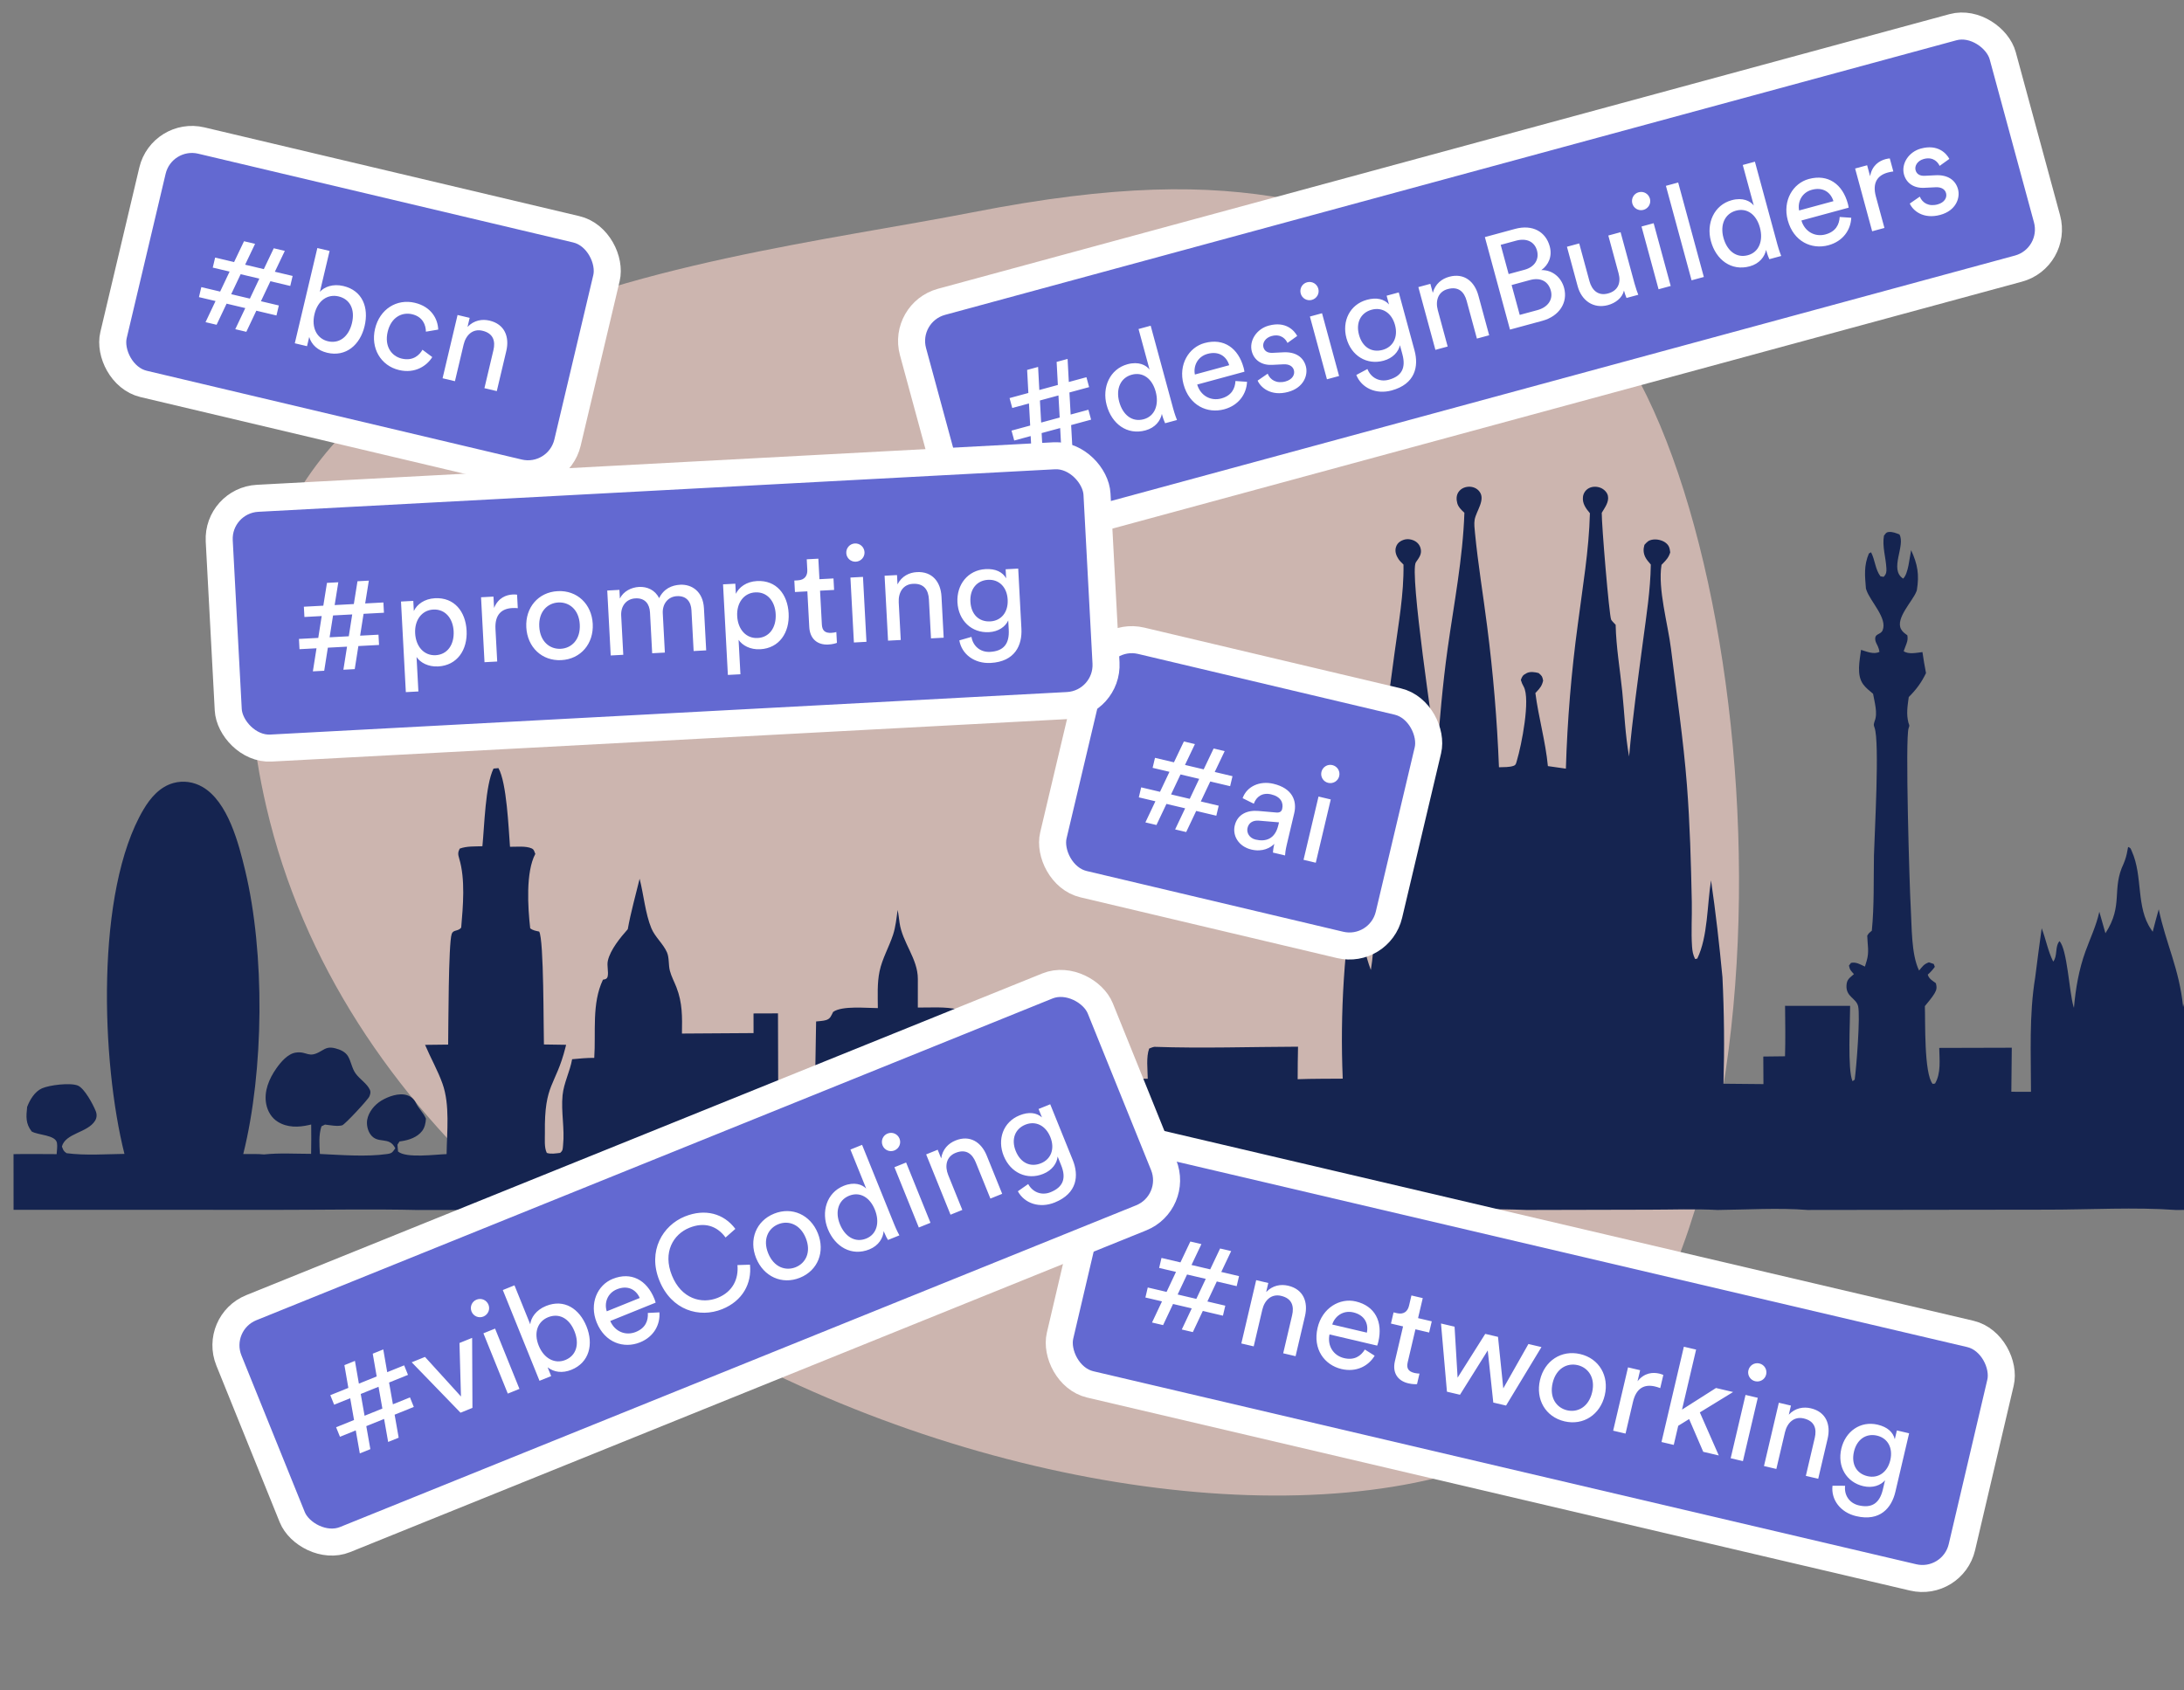
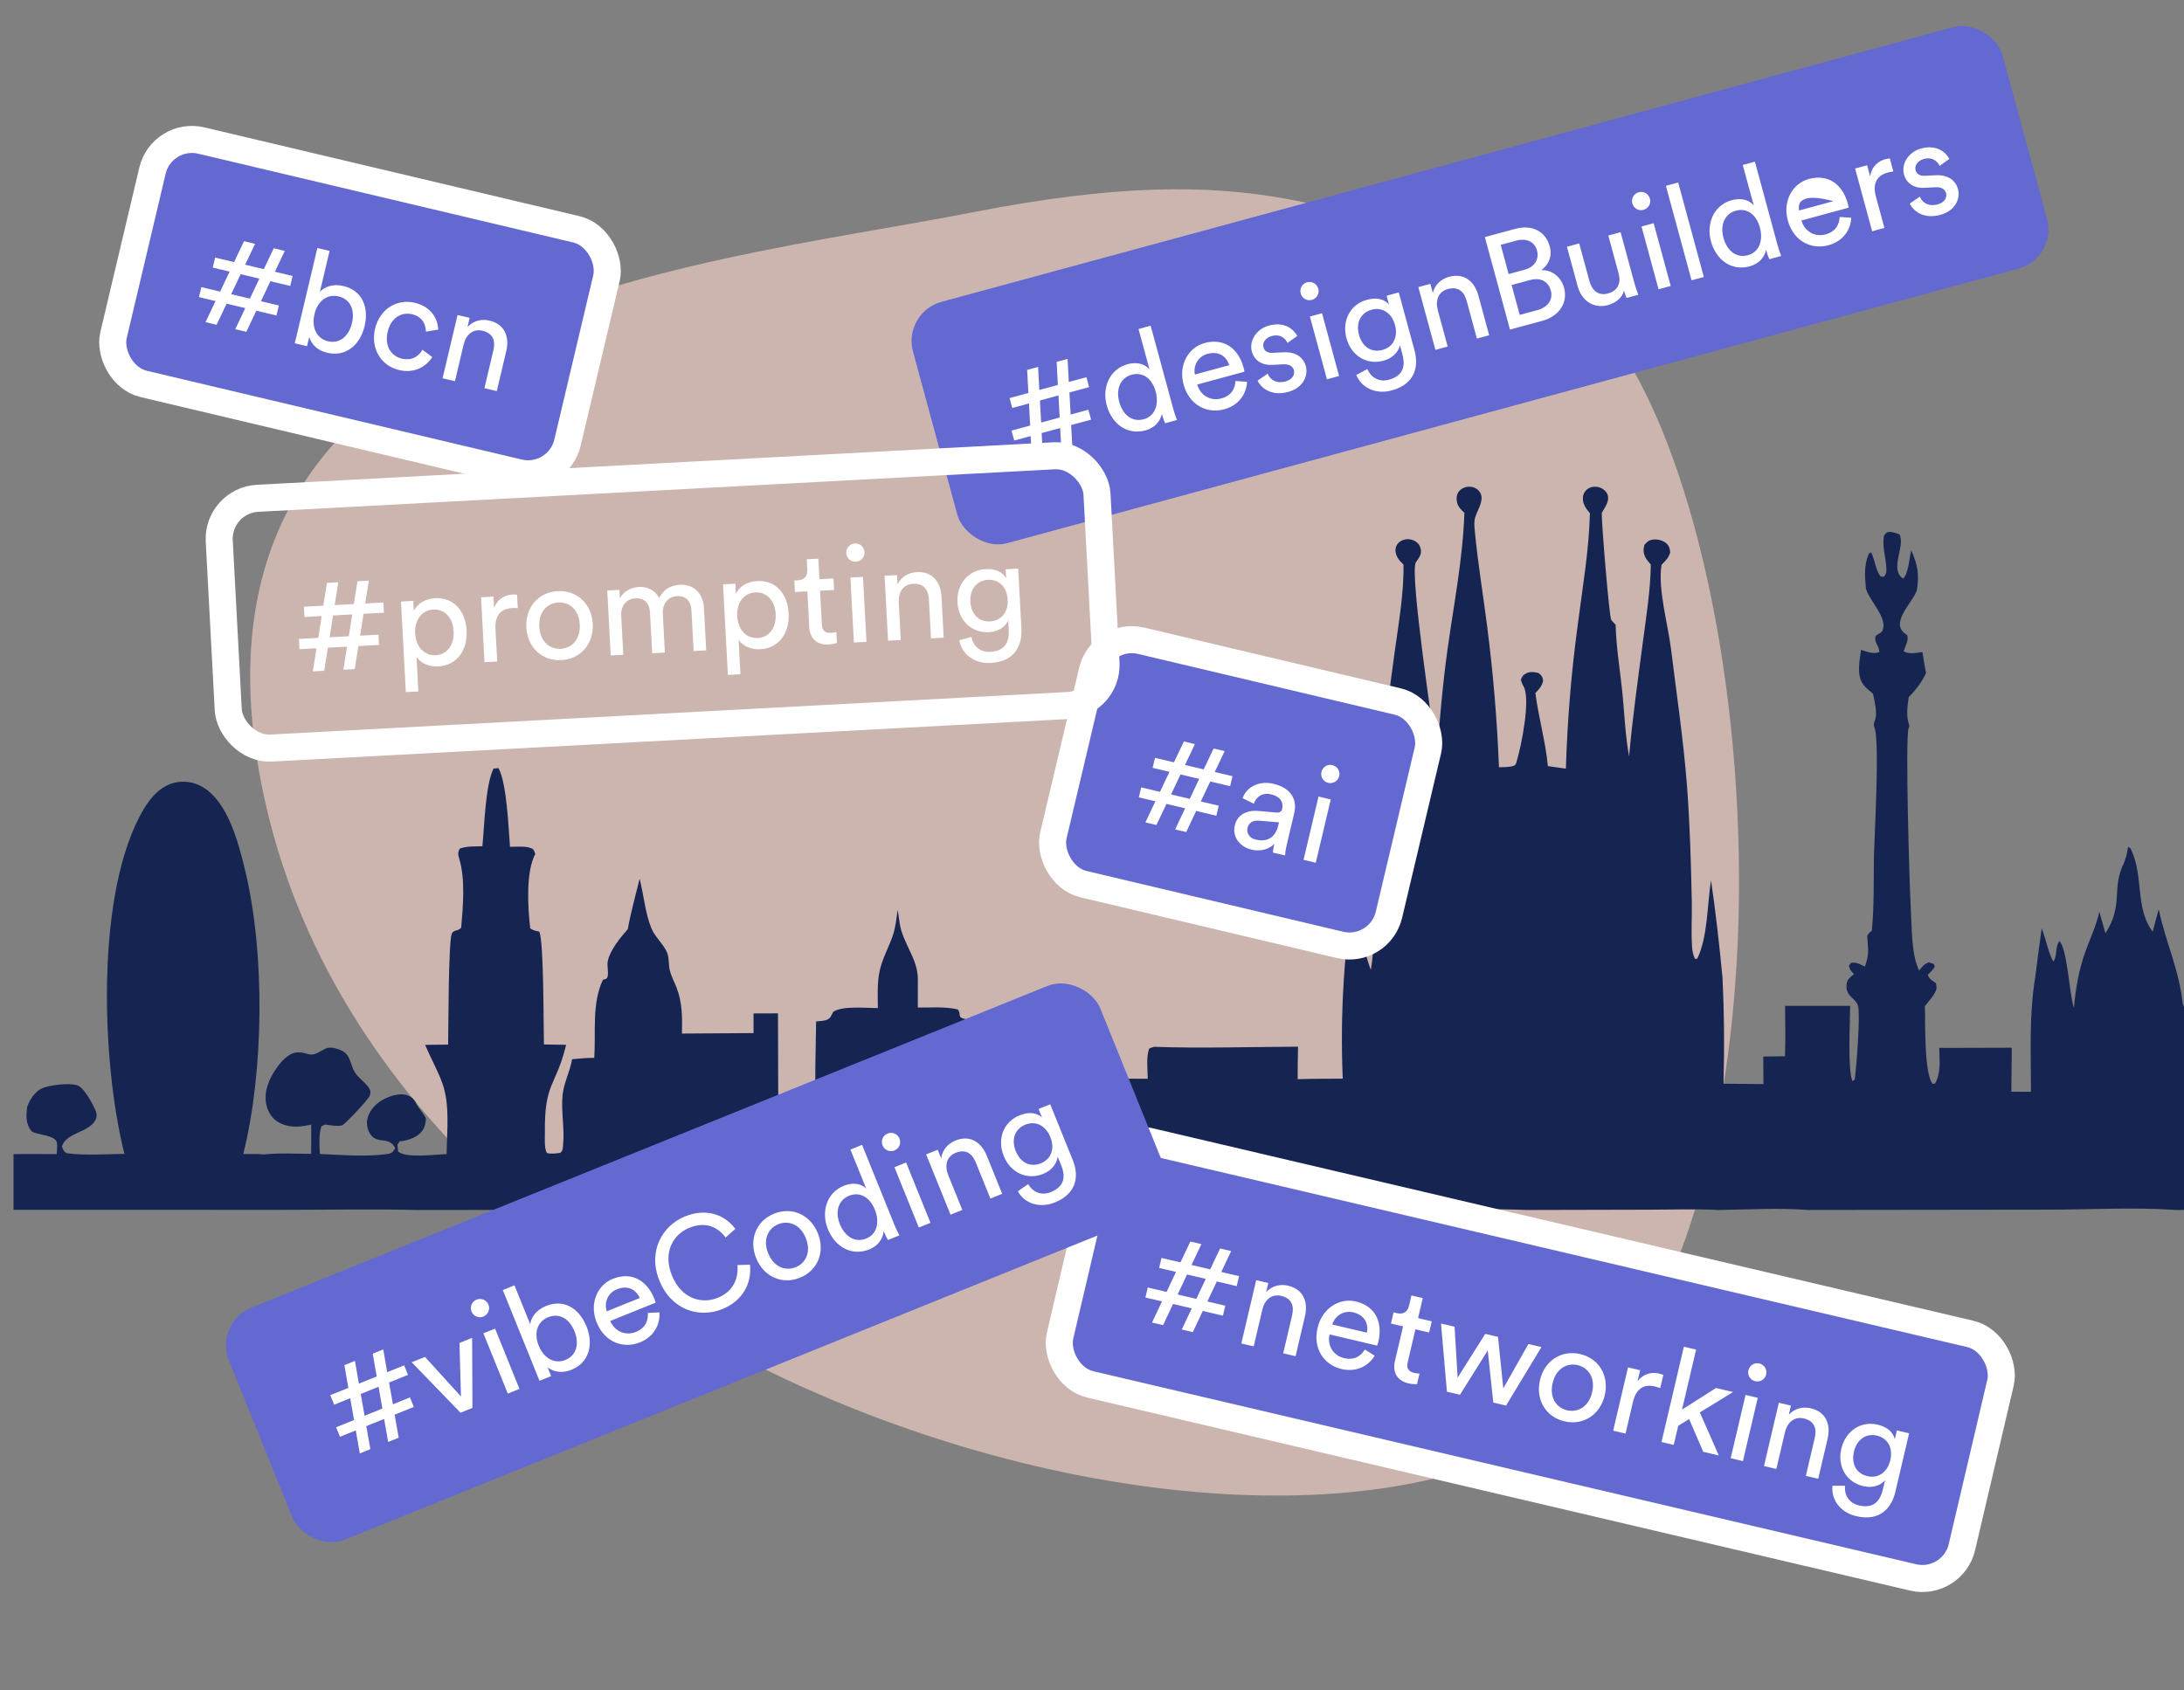
<svg xmlns="http://www.w3.org/2000/svg" width="323" height="250" viewBox="0 0 323 250" fill="none">
  <rect x="0" y="0" width="323" height="250" fill="#808080" stroke="none" />
  <g clip-path="url(#clip0_520_132)">
    <path d="M39.398 119.398C22.198 45.398 101.719 39.646 143.898 31.398C186.077 23.15 197.898 31.398 226.898 40.398C255.898 49.398 270.898 155.898 240.398 201.398C209.898 246.898 60.898 211.898 39.398 119.398Z" fill="#FFD9CE" fill-opacity="0.6" />
    <path d="M216.575 75.856C216.163 75.483 215.667 74.999 215.52 74.438C215.374 73.881 215.366 73.269 215.708 72.778C216.05 72.285 216.611 72.028 217.201 72.002C217.789 71.976 218.368 72.195 218.752 72.65C219.792 73.88 218.301 75.601 218.089 76.899C217.99 77.506 218.08 78.193 218.139 78.804C218.585 83.436 219.362 88.067 219.944 92.688C220.834 99.597 221.416 106.541 221.687 113.501C222.367 113.471 223.262 113.521 223.889 113.273C224.22 113.142 224.239 112.834 224.335 112.521C225.011 110.294 226.378 103.435 225.343 101.575C225.145 101.222 225.035 100.976 224.923 100.585C225.119 100.044 225.205 99.883 225.749 99.593C226.294 99.302 226.99 99.417 227.549 99.563C228.06 100.008 228.086 100.022 228.22 100.683C228.048 101.438 227.783 101.766 227.255 102.33C227.195 102.394 227.133 102.458 227.073 102.521C227.544 106.161 228.574 109.658 228.923 113.329L231.584 113.706C231.799 106.55 232.39 99.411 233.355 92.318C234.053 86.866 235.001 81.424 235.137 75.922C234.54 75.211 233.995 74.485 234.11 73.497C234.174 72.951 234.502 72.472 234.987 72.216C235.505 71.94 236.179 71.945 236.714 72.163C237.202 72.36 237.68 72.803 237.797 73.335C237.997 74.267 237.336 75.09 236.889 75.86C236.853 77.451 237.981 91.012 238.279 91.662C238.342 91.799 238.645 92.114 238.772 92.246C238.829 92.305 238.886 92.362 238.944 92.421C239.015 95.716 239.584 98.99 239.918 102.267C240.246 105.482 240.358 108.729 240.932 111.912C241.438 106.189 242.246 100.473 242.998 94.777C243.498 91.005 244.088 87.323 244.145 83.512C243.859 83.166 243.515 82.809 243.321 82.401C243.034 81.805 243.015 81.227 243.199 80.602C243.608 80.145 243.806 79.919 244.456 79.82C245.046 79.73 245.863 79.916 246.339 80.291C246.872 80.712 246.927 81.071 247.017 81.711C246.788 82.446 246.463 82.804 245.928 83.354L245.729 83.553C245.158 87.135 246.673 92.291 247.127 95.956C247.956 102.669 248.96 109.389 249.486 116.138C249.932 121.895 250.088 127.649 250.207 133.42C250.253 135.6 250.093 137.861 250.243 140.019C250.293 140.72 250.384 141.239 250.697 141.869L251.015 141.804C252.589 138.593 252.472 133.796 253.051 130.231C253.743 134.978 254.288 139.787 254.74 144.563C254.996 149.81 255.046 155.064 254.893 160.316L260.802 160.371L260.78 156.294L263.992 156.256C264.068 153.767 264.025 151.279 264.001 148.791L273.623 148.795C273.628 151.116 273.215 158.234 273.977 159.943L274.297 159.713C274.555 157.907 275.145 150.279 274.804 148.85C274.512 147.642 273 147.479 273.083 145.79C273.131 144.855 273.544 144.68 274.182 144.103C273.743 143.603 273.568 143.479 273.451 142.835L273.755 142.438C274.512 142.271 275.136 142.68 275.809 142.988C275.9 142.701 275.986 142.414 276.072 142.127C276.471 140.782 276.185 139.77 276.154 138.411C276.424 138.014 276.309 138.119 276.627 137.849C276.694 137.792 276.763 137.739 276.83 137.684C277.193 134.028 277.083 130.248 277.145 126.575C277.229 123.354 278.01 109.701 277.231 107.638C277.05 107.158 277.124 107.152 277.248 106.67C277.74 105.521 277.222 103.839 277.016 102.634C276.517 102.207 275.941 101.764 275.554 101.233C274.531 99.836 275.04 97.723 275.236 96.133C276.077 96.393 277.138 96.854 277.962 96.428C277.912 96.128 277.845 95.883 277.719 95.605C277.606 95.354 277.398 95.003 277.353 94.733C277.176 93.648 278.127 93.962 278.428 93.239C279.174 91.453 276.596 88.969 276.034 87.29C276.008 87.211 275.984 87.13 275.958 87.049C275.805 85.162 275.635 83.662 276.4 81.873L276.717 81.699C277.32 82.844 277.329 84.228 278.108 85.255L278.579 85.332C278.983 84.909 279.014 84.619 278.985 84.045C278.901 82.449 278.347 80.834 278.627 79.241C278.868 78.958 278.923 78.743 279.322 78.7C279.898 78.639 280.385 78.862 280.916 79.056C281.847 80.754 279.353 84.233 281.465 85.593C282.237 84.868 282.407 82.49 282.641 81.385C283.608 83.482 283.871 85.009 283.487 87.326C283.46 87.396 283.434 87.466 283.408 87.535C282.849 88.95 280.318 91.46 281.145 93.052C281.372 93.491 281.699 93.688 282.084 93.979C282.199 94.695 282.031 95.039 281.783 95.681L281.542 96.326C282.23 96.84 283.491 96.559 284.318 96.462C284.478 97.501 284.631 98.539 284.844 99.569C284.158 100.996 283.403 102.002 282.292 103.115C282.115 104.437 281.905 105.606 282.249 106.926C282.385 107.338 282.44 107.281 282.275 107.707C281.74 109.086 282.411 131.463 282.588 134.291C282.753 136.959 282.636 141.172 283.821 143.572C284.34 142.955 284.507 142.632 285.276 142.357L285.991 142.603L286.148 143.024C285.826 143.469 285.52 143.814 285.104 144.178C285.276 144.797 285.816 145.084 286.308 145.448C286.454 146.044 286.445 146.376 286.124 146.924C285.733 147.592 285.162 148.228 284.676 148.836C284.758 150.961 284.531 158.856 285.835 160.347L286.182 160.285C287.09 158.725 286.829 156.76 286.801 155.019L297.529 154.99L297.464 161.503L300.37 161.51C300.372 155.846 300.071 150.209 300.991 144.601C301.295 142.173 301.615 139.746 301.952 137.32C302.58 138.942 302.872 140.696 303.66 142.249C304.332 141.39 303.88 140.072 304.58 139.225C305.72 140.364 306.045 146.8 306.635 148.807C306.664 148.903 306.695 148.999 306.723 149.094C306.965 146.266 307.459 143.398 308.432 140.725C309.151 138.742 310.023 136.952 310.477 134.875L311.38 138.055C314.097 133.868 312.236 131.571 314.083 127.733L314.255 127.283C314.498 126.632 314.613 125.97 314.733 125.29C315.136 125.446 315.093 125.505 315.273 125.903C316.959 129.63 315.863 134.21 318.152 137.509L318.372 137.832C318.665 136.727 318.94 135.612 319.263 134.516C320.362 139.711 322.3 143.295 322.873 148.968C323.788 145.671 324.352 141.591 324.555 138.182C324.945 139.88 325.279 141.594 325.561 143.314C326.264 141.338 326.921 139.344 327.532 137.339C327.745 140.117 328.33 142.792 328.655 145.551C329.26 149.185 329.212 152.753 329.203 156.418C329.2 157.988 329.031 159.744 329.308 161.278C330.041 161.553 330.655 161.512 331.42 161.481L334.77 161.484C334.725 157.861 334.705 154.239 334.71 150.619L350.179 150.616L350.215 161.417L356.762 161.431L356.81 170.745L359.76 170.75C359.706 163.352 359.882 155.961 359.909 148.563C359.921 145.156 359.459 139.127 360.193 135.964C361.23 135.794 361.758 137.256 362.859 137.076C363.698 134.899 362.711 128.491 363.204 125.599C363.839 125.175 364.632 125.324 365.364 125.35C365.333 123.45 365.588 120.438 366.931 118.962C367.258 118.603 367.428 118.538 367.88 118.418C368.596 118.794 368.89 119.146 369.16 119.919C369.731 121.543 369.805 123.579 369.758 125.29L372.171 125.249C372.164 127.204 371.643 136.071 372.646 137.28C373.664 137.375 374.042 135.98 374.981 136.459C375.621 138.007 375.397 139.722 375.351 141.361L423.877 141.354C423.88 139.818 423.6 137.495 424.114 136.086L424.527 135.966C425.077 136.354 425.495 136.739 425.961 137.227C426.532 137.198 426.529 137.315 426.95 136.87C427.619 133.703 427.067 128.719 427.089 125.348C427.915 125.302 428.761 125.292 429.581 125.199C429.394 123.029 429.925 121.168 430.644 119.134C431.27 118.761 432.345 118.921 433.074 118.938C433.012 120.555 433.712 121.498 433.956 122.976C434.082 123.749 434.008 124.62 433.987 125.405C434.794 125.352 435.59 125.245 436.383 125.446C436.369 127.57 435.858 135.708 436.672 137.275C437.719 137.311 438.55 135.87 439.432 136.272C440.027 140.112 439.669 144.429 439.697 148.336C439.752 155.799 439.9 163.273 439.769 170.736L447.523 170.767L447.549 166.666C446.457 166.769 445.351 166.92 444.254 166.965C442.756 166.223 441.626 165.714 441.035 164.017C440.486 162.431 440.823 160.739 441.604 159.292C442.23 158.136 443.752 156.086 445.191 155.911C446.849 155.71 447.08 156.823 448.751 155.698C449.453 155.224 450.146 154.952 451.011 155.057C451.809 155.155 452.378 155.684 452.796 156.33C453.489 157.409 453.699 158.567 454.782 159.347C455.369 159.77 455.694 160.093 455.845 160.833C456.069 161.929 455.673 163.067 454.999 163.926C454.237 164.903 452.375 166.501 451.099 166.623C450.636 166.668 450.129 166.599 449.663 166.568L449.188 166.537L448.894 166.515C448.863 167.927 448.803 169.346 448.849 170.757L457.986 170.767C457.983 173.509 457.945 176.256 458 178.995L371.674 178.964C355.082 178.964 338.464 178.758 321.872 178.998C315.741 178.548 309.086 178.945 302.903 178.945L267.33 178.99C262.993 178.653 258.388 178.947 254.028 178.993C250.702 178.811 247.299 178.95 243.966 178.95L225.752 178.993C221.1 178.801 216.357 178.885 211.702 178.99C202.349 178.636 192.824 178.895 183.459 178.998C176.945 178.536 169.754 178.967 163.173 178.978C152.355 179 141.521 178.809 130.706 179C122.213 178.696 113.586 178.945 105.085 179C99.382 178.868 93.661 178.959 87.956 178.967L61.839 178.998C55.057 178.837 48.253 178.976 41.468 178.974L2.006 178.967L2 170.733C4.124 170.69 6.254 170.729 8.378 170.731C8.406 170.226 8.509 169.571 8.425 169.08C8.217 167.865 5.635 167.944 4.687 167.379C3.774 166.202 3.864 165.185 4.012 163.749C4.42 162.682 5.13 161.484 6.201 161.003C7.291 160.512 10.407 160.125 11.518 160.591C12.49 160.998 13.746 163.34 14.156 164.359C14.35 164.84 14.336 165.345 14.058 165.793C12.947 167.585 9.69 167.611 9.156 169.604C9.371 170.142 9.376 170.274 9.849 170.592C12.636 170.958 15.594 170.731 18.404 170.695C14.974 157.069 14.083 131.844 21.213 119.766C22.239 118.026 23.645 116.378 25.664 115.828C27.121 115.432 28.646 115.659 29.95 116.413C33.722 118.598 35.306 124.809 36.25 128.735C39.206 141.029 39.05 158.371 35.975 170.717C36.981 170.731 38.042 170.674 39.041 170.777C41.316 170.532 43.719 170.686 46.011 170.688C46.039 169.24 46.043 167.793 46.023 166.348L45.693 166.424C44.136 166.778 42.496 166.826 41.079 165.943C40.159 165.372 39.586 164.398 39.376 163.35C38.995 161.455 39.804 159.557 40.877 158.036C41.522 157.119 42.559 155.882 43.74 155.71C45.468 155.459 45.57 156.643 47.495 155.471C48.276 154.997 48.677 154.856 49.58 155.076C50.295 155.253 51.085 155.593 51.472 156.258C51.95 157.083 52.038 158.048 52.618 158.835C53.217 159.648 54.307 160.318 54.707 161.225C54.861 161.572 54.762 161.857 54.627 162.199C54.454 162.639 51.005 166.362 50.599 166.47C49.856 166.664 48.831 166.446 48.063 166.36L47.541 166.621C47.112 167.944 47.24 169.334 47.31 170.705C50.426 170.851 54.19 171.155 57.269 170.712C58.013 170.604 58.023 170.451 58.462 169.872C57.557 168.001 55.872 169.339 54.78 167.8C54.367 167.219 54.181 166.341 54.307 165.644C54.518 164.477 55.389 163.436 56.378 162.828C57.395 162.206 59.001 161.622 60.195 162.012C60.836 162.223 61.221 162.575 61.518 163.173C61.938 164.02 62.617 164.606 62.996 165.479C62.956 166.108 62.828 166.786 62.432 167.302C61.705 168.25 60.463 168.661 59.326 168.822C59.246 168.834 59.166 168.843 59.086 168.853L58.777 169.339L58.869 170.341C60.044 171.372 64.39 170.779 66.049 170.726C66.094 167.424 66.562 163.453 65.444 160.311C64.749 158.359 63.678 156.485 62.866 154.566L66.279 154.526C66.321 152.052 66.31 139.612 66.803 138.158C67.027 137.497 67.739 137.811 68.208 137.227C68.479 134.035 68.839 130.078 67.919 127.025C67.732 126.403 67.693 126.116 67.983 125.539C69.024 125.149 70.24 125.226 71.343 125.185C71.646 122.211 71.767 116.191 72.988 113.695L73.719 113.63C74.942 115.79 75.214 122.529 75.425 125.266C76.362 125.276 77.777 125.115 78.639 125.508C78.995 125.671 79.022 125.984 79.17 126.319C77.732 128.992 78.066 134.291 78.413 137.323C78.834 137.648 79.228 137.696 79.736 137.806C80.453 138.899 80.371 152.468 80.443 154.507L83.724 154.557L83.636 154.916C82.162 160.759 80.484 160.196 80.586 167.578C80.598 168.475 80.461 169.75 80.871 170.552C81.515 170.757 82.178 170.619 82.838 170.549C83.281 170.183 83.214 169.953 83.275 169.391C83.534 166.982 82.959 164.462 83.199 162.027C83.378 160.208 84.299 158.497 84.613 156.691C85.706 156.593 86.788 156.478 87.886 156.492C88.145 152.667 87.489 148.468 89.176 144.922C89.485 144.886 89.779 144.824 89.866 144.45C90.027 143.756 89.729 142.859 89.898 142.115C90.267 140.493 91.757 138.675 92.843 137.457C93.29 134.942 93.998 132.473 94.596 129.994C95.195 132.315 95.431 135.138 96.336 137.323C96.869 138.608 98.075 139.603 98.636 140.869C98.993 141.675 98.844 142.737 99.07 143.603C99.288 144.438 99.724 145.238 100.037 146.041C100.942 148.365 100.898 150.439 100.855 152.894L111.445 152.825L111.441 149.92L115.059 149.908L115.099 163.981L120.554 163.946C120.554 159.665 120.602 155.385 120.697 151.107C121.16 151.054 121.71 151.037 122.154 150.906C122.828 150.705 122.913 150.262 123.216 149.693C124.547 148.738 128.178 149.133 129.829 149.128C129.818 147.333 129.711 145.441 130.083 143.675C130.474 141.818 131.479 140.093 132.073 138.294C132.458 137.126 132.584 135.827 132.753 134.612C132.886 135.224 132.949 135.87 133.038 136.492C133.46 139.466 135.748 141.799 135.744 144.824L135.741 149.049C137.667 149.059 139.794 148.889 141.67 149.329C142.229 150.135 141.491 150.499 142.756 150.743C144.374 151.056 146.239 151.561 147.85 151.683C152.516 152.037 157.119 151.478 161.827 152.066L161.853 159.55L169.745 159.581C169.733 158.222 169.487 156.373 169.957 155.112C170.214 155.014 170.456 154.901 170.728 154.858C177.776 155.102 184.914 154.861 191.971 154.837C191.92 156.437 191.931 158.045 191.917 159.648C194.135 159.567 196.363 159.586 198.582 159.565C198.168 149.769 198.8 139.957 200.467 130.296C201.093 134.712 201.151 139.28 202.739 143.491C203.338 139.912 203.225 136.205 203.301 132.588C203.418 127.008 203.524 121.452 203.973 115.888C204.495 109.407 205.382 103.001 206.249 96.561C206.829 92.248 207.638 87.877 207.567 83.516C207.318 83.267 207.024 82.999 206.829 82.706C206.496 82.206 206.268 81.588 206.439 80.981C206.549 80.592 206.769 80.287 207.108 80.082C207.693 79.728 208.3 79.663 208.949 79.899C209.502 80.1 209.915 80.495 210.084 81.066C210.342 81.943 209.873 82.496 209.402 83.177C208.409 84.612 212.057 108.522 212.482 111.994C212.914 106.65 213.342 101.328 214.087 96.015C215.02 89.358 216.351 82.57 216.575 75.856Z" fill="#152450" />
    <rect x="23.932" y="19.407" width="69" height="37" rx="6" transform="rotate(13.321 23.932 19.407)" fill="#6369D1" />
    <rect x="23.932" y="19.407" width="69" height="37" rx="6" transform="rotate(13.321 23.932 19.407)" stroke="white" stroke-width="4" />
    <path d="M31.465 39.586L31.816 38.106L34.618 38.77L36.088 35.686L37.723 36.073L36.253 39.157L39.017 39.812L40.487 36.727L42.122 37.114L40.651 40.199L43.279 40.821L42.928 42.3L39.99 41.604L38.591 44.561L41.238 45.188L40.887 46.667L37.91 45.962L36.43 49.085L34.795 48.698L36.275 45.575L33.511 44.92L32.032 48.044L30.397 47.657L31.877 44.533L29.424 43.953L29.774 42.474L32.558 43.133L33.957 40.175L31.465 39.586ZM35.591 40.562L34.192 43.52L36.956 44.174L38.355 41.217L35.591 40.562ZM45.408 51.211L43.598 50.782L46.934 36.692L48.744 37.12L47.311 43.173C47.957 42.442 49.226 41.941 50.783 42.31C53.625 42.983 54.568 45.508 53.923 48.233C53.264 51.016 51.167 52.842 48.384 52.183C47.002 51.855 46.075 50.999 45.73 49.849L45.408 51.211ZM52.055 47.79C52.534 45.766 51.763 44.248 50.07 43.847C48.455 43.464 46.987 44.453 46.508 46.477C46.029 48.501 46.883 50.101 48.498 50.483C50.172 50.88 51.575 49.814 52.055 47.79ZM60.95 46.485C59.471 46.135 57.851 46.902 57.335 49.082C56.828 51.222 57.899 52.689 59.417 53.048C61.168 53.463 62.092 52.428 62.481 51.739L63.93 52.822C63.165 54.059 61.449 55.317 59.016 54.741C56.291 54.096 54.794 51.481 55.466 48.639C56.157 45.72 58.685 44.16 61.351 44.792C63.842 45.382 64.758 47.243 64.811 48.755L62.991 49.064C62.974 48.094 62.546 46.863 60.95 46.485ZM68.565 50.98L67.284 56.391L65.454 55.958L67.671 46.596L69.461 47.02L69.143 48.363C70.101 47.357 71.316 47.172 72.406 47.43C74.644 47.96 75.371 49.838 74.878 51.92L73.473 57.856L71.643 57.423L72.975 51.798C73.284 50.494 72.988 49.315 71.353 48.927C69.913 48.586 68.901 49.559 68.565 50.98Z" fill="white" />
    <rect x="162.932" y="93.407" width="51" height="37" rx="6" transform="rotate(13.321 162.932 93.407)" fill="#6369D1" />
    <rect x="162.932" y="93.407" width="51" height="37" rx="6" transform="rotate(13.321 162.932 93.407)" stroke="white" stroke-width="4" />
    <path d="M170.465 113.586L170.816 112.106L173.618 112.77L175.088 109.686L176.723 110.073L175.253 113.157L178.017 113.812L179.487 110.727L181.122 111.114L179.651 114.199L182.279 114.821L181.929 116.3L178.99 115.604L177.591 118.561L180.238 119.188L179.887 120.667L176.91 119.962L175.43 123.085L173.795 122.698L175.275 119.575L172.511 118.921L171.032 122.044L169.397 121.657L170.877 118.533L168.424 117.953L168.775 116.474L171.558 117.133L172.957 114.175L170.465 113.586ZM174.591 114.563L173.192 117.52L175.956 118.174L177.355 115.217L174.591 114.563ZM182.608 122.133C183.005 120.46 184.452 119.816 186.123 119.965L188.74 120.194C189.323 120.25 189.548 119.995 189.626 119.664C189.843 118.749 189.419 117.847 187.998 117.511C186.714 117.207 185.805 117.834 185.43 118.896L183.775 118.073C184.394 116.329 186.304 115.466 188.328 115.945C191.131 116.608 191.843 118.462 191.409 120.292L190.299 124.982C190.105 125.799 190.068 126.304 190.052 126.547L188.261 126.123C188.278 125.88 188.302 125.516 188.463 124.835C187.898 125.4 186.752 126.074 185.078 125.678C183.171 125.226 182.258 123.613 182.608 122.133ZM185.695 124.2C187.194 124.555 188.571 124.121 189.055 122.077L189.156 121.649L186.194 121.4C185.388 121.332 184.698 121.642 184.5 122.478C184.334 123.179 184.761 123.979 185.695 124.2ZM194.595 127.623L192.785 127.194L195.001 117.833L196.811 118.262L194.595 127.623ZM195.431 114.194C195.606 113.455 196.329 113.009 197.049 113.18C197.788 113.355 198.234 114.077 198.059 114.816C197.888 115.537 197.166 115.982 196.427 115.807C195.706 115.637 195.261 114.914 195.431 114.194Z" fill="white" />
    <rect x="133.454" y="46.22" width="167" height="37" rx="6" transform="rotate(-15.193 133.454 46.22)" fill="#6369D1" />
-     <rect x="133.454" y="46.22" width="167" height="37" rx="6" transform="rotate(-15.193 133.454 46.22)" stroke="white" stroke-width="4" />
-     <path d="M149.707 60.355L149.308 58.888L152.088 58.133L151.907 54.721L153.528 54.281L153.709 57.693L156.45 56.948L156.269 53.536L157.89 53.096L158.071 56.508L160.676 55.801L161.075 57.267L158.16 58.059L158.343 61.325L160.968 60.612L161.366 62.079L158.413 62.881L158.604 66.332L156.983 66.772L156.792 63.322L154.051 64.066L154.242 67.516L152.621 67.957L152.43 64.506L149.998 65.166L149.599 63.7L152.359 62.95L152.177 59.684L149.707 60.355ZM153.798 59.243L153.981 62.51L156.721 61.766L156.539 58.499L153.798 59.243ZM165.525 59.437C166.043 61.348 167.41 62.49 169.148 62.018C170.807 61.567 171.437 59.842 170.918 57.931C170.399 56.02 169.039 54.98 167.38 55.431C165.72 55.882 165.006 57.526 165.525 59.437ZM171.876 61.381L171.834 61.226C171.631 62.235 170.856 63.274 169.409 63.667C166.687 64.406 164.421 62.7 163.672 59.94C162.959 57.315 164.127 54.594 166.751 53.881C168.392 53.436 169.5 54.005 170.013 54.674L168.383 48.672L170.178 48.184L173.506 60.44C173.748 61.328 174.008 61.983 174.069 62.132L172.313 62.609C172.217 62.407 172.028 61.94 171.876 61.381ZM176.716 55.403L181.793 54.025C181.392 52.703 180.241 51.897 178.6 52.343C177.075 52.757 176.469 54.185 176.716 55.403ZM182.718 56.364L184.428 56.48C184.352 58.262 183.217 59.959 181.056 60.546C178.566 61.222 175.892 60 175.038 56.854C174.246 53.939 175.81 51.38 178.146 50.746C181.002 49.97 183.139 51.504 183.925 54.399C183.988 54.63 184.032 54.867 184.044 54.988L177.057 56.886C177.546 58.535 179.057 59.368 180.621 58.944C182.126 58.535 182.654 57.501 182.718 56.364ZM185.996 56.303L187.48 55.278C187.857 56.212 188.801 56.785 190.113 56.428C191.136 56.15 191.538 55.419 191.36 54.763C191.203 54.184 190.658 53.855 189.839 53.891L188.162 53.974C186.63 54.058 185.494 53.309 185.138 51.997C184.708 50.414 185.827 48.66 187.642 48.167C190.189 47.475 191.432 48.92 191.85 49.698L190.41 50.731C190.202 50.27 189.528 49.313 188.061 49.711C187.135 49.963 186.679 50.729 186.852 51.366C187.004 51.925 187.462 52.236 188.218 52.197L189.813 52.116C191.591 52.027 192.757 52.809 193.129 54.179C193.485 55.492 192.81 57.354 190.513 57.977C187.965 58.669 186.439 57.322 185.996 56.303ZM198.042 55.622L196.247 56.109L193.726 46.826L195.521 46.338L198.042 55.622ZM192.367 43.423C192.167 42.69 192.589 41.953 193.303 41.759C194.037 41.56 194.773 41.982 194.972 42.715C195.166 43.43 194.744 44.166 194.011 44.365C193.297 44.559 192.56 44.137 192.367 43.423ZM200.589 55.469L202.236 54.587C202.722 55.843 203.974 56.56 205.383 56.178C207.332 55.648 207.947 54.404 207.402 52.396L207.041 51.065C206.827 52.034 206.007 52.982 204.617 53.36C202.147 54.031 199.843 52.646 199.131 50.021C198.449 47.512 199.622 45.038 202.17 44.346C203.598 43.958 204.71 44.237 205.425 45.037L205.073 43.744L206.868 43.257L209.201 51.846C209.84 54.2 209.306 56.812 205.812 57.76C203.496 58.389 201.361 57.394 200.589 55.469ZM204.474 51.762C206.037 51.337 206.798 49.866 206.311 48.071C205.823 46.276 204.423 45.392 202.859 45.817C201.257 46.252 200.496 47.723 200.984 49.518C201.476 51.332 202.833 52.207 204.474 51.762ZM212.644 45.895L214.101 51.261L212.287 51.754L209.766 42.47L211.542 41.988L211.903 43.319C212.264 41.978 213.244 41.235 214.325 40.942C216.544 40.339 218.08 41.642 218.64 43.707L220.239 49.594L218.425 50.087L216.91 44.509C216.559 43.216 215.735 42.32 214.114 42.761C212.686 43.148 212.262 44.486 212.644 45.895ZM219.602 35.074L224.06 33.863C226.666 33.155 228.61 34.285 229.197 36.447C229.596 37.914 229.029 39.187 227.953 39.956C229.621 39.917 230.906 41.06 231.32 42.585C231.907 44.747 230.614 46.777 228.105 47.458L223.318 48.758L219.602 35.074ZM223.118 40.543L225.473 39.904C226.998 39.49 227.659 38.336 227.313 37.062C226.961 35.769 225.785 35.177 224.222 35.601L221.944 36.22L223.118 40.543ZM224.759 46.584L227.384 45.872C228.908 45.458 229.72 44.325 229.358 42.994C229.002 41.681 227.921 40.98 226.261 41.431L223.558 42.165L224.759 46.584ZM240.173 42.979C239.933 44.08 238.896 44.839 237.815 45.132C235.653 45.719 233.901 44.454 233.329 42.35L231.741 36.502L233.555 36.01L235.07 41.588C235.416 42.861 236.299 43.824 237.824 43.41C239.291 43.011 239.762 41.847 239.38 40.438L237.86 34.841L239.674 34.348L241.729 41.914C241.928 42.648 242.164 43.288 242.292 43.606L240.554 44.077C240.458 43.876 240.278 43.365 240.173 42.979ZM247.086 42.304L245.291 42.791L242.77 33.507L244.565 33.02L247.086 42.304ZM241.411 30.105C241.211 29.371 241.633 28.635 242.347 28.441C243.081 28.242 243.817 28.664 244.016 29.397C244.21 30.111 243.788 30.847 243.055 31.047C242.341 31.241 241.605 30.819 241.411 30.105ZM251.987 40.973L250.173 41.465L246.378 27.491L248.192 26.999L251.987 40.973ZM254.886 35.17C255.405 37.081 256.772 38.223 258.509 37.751C260.169 37.3 260.799 35.575 260.28 33.664C259.761 31.753 258.401 30.713 256.741 31.164C255.081 31.615 254.367 33.259 254.886 35.17ZM261.237 37.114L261.195 36.959C260.992 37.968 260.218 39.007 258.77 39.4C256.049 40.139 253.782 38.434 253.033 35.673C252.32 33.048 253.488 30.327 256.113 29.614C257.753 29.169 258.861 29.739 259.375 30.407L257.745 24.405L259.54 23.917L262.868 36.173C263.109 37.061 263.37 37.716 263.431 37.865L261.674 38.342C261.578 38.14 261.389 37.673 261.237 37.114ZM266.078 31.136L271.154 29.758C270.754 28.436 269.602 27.63 267.961 28.076C266.437 28.49 265.83 29.919 266.078 31.136ZM272.079 32.097L273.789 32.213C273.714 33.995 272.579 35.692 270.417 36.279C267.927 36.955 265.253 35.733 264.399 32.587C263.608 29.672 265.172 27.113 267.507 26.479C270.364 25.703 272.5 27.237 273.286 30.132C273.349 30.364 273.393 30.6 273.405 30.721L266.418 32.619C266.907 34.268 268.419 35.101 269.982 34.677C271.487 34.268 272.015 33.234 272.079 32.097ZM279.487 23.433L280.011 25.363C279.731 25.398 279.455 25.452 279.204 25.52C277.68 25.934 276.877 27.022 277.432 29.068L278.696 33.72L276.881 34.212L274.36 24.929L276.136 24.447L276.576 26.068C276.864 24.456 277.928 23.794 278.873 23.537C279.124 23.469 279.386 23.44 279.487 23.433ZM282.445 30.111L283.928 29.087C284.306 30.02 285.249 30.593 286.561 30.237C287.584 29.959 287.987 29.228 287.809 28.572C287.651 27.993 287.106 27.664 286.287 27.7L284.61 27.782C283.079 27.867 281.943 27.118 281.586 25.806C281.157 24.223 282.276 22.468 284.09 21.976C286.638 21.284 287.88 22.729 288.298 23.506L286.859 24.54C286.651 24.078 285.976 23.121 284.509 23.52C283.583 23.771 283.128 24.537 283.301 25.174C283.453 25.734 283.91 26.045 284.666 26.005L286.261 25.925C288.04 25.835 289.205 26.617 289.577 27.988C289.934 29.3 289.258 31.162 286.961 31.786C284.414 32.478 282.887 31.131 282.445 30.111Z" fill="white" />
-     <rect x="32.104" y="74.034" width="130" height="37" rx="6" transform="rotate(-3.056 32.104 74.034)" fill="#6369D1" />
+     <path d="M149.707 60.355L149.308 58.888L152.088 58.133L151.907 54.721L153.528 54.281L153.709 57.693L156.45 56.948L156.269 53.536L157.89 53.096L158.071 56.508L160.676 55.801L161.075 57.267L158.16 58.059L158.343 61.325L160.968 60.612L161.366 62.079L158.413 62.881L158.604 66.332L156.983 66.772L156.792 63.322L154.051 64.066L154.242 67.516L152.621 67.957L152.43 64.506L149.998 65.166L149.599 63.7L152.359 62.95L152.177 59.684L149.707 60.355ZM153.798 59.243L153.981 62.51L156.721 61.766L156.539 58.499L153.798 59.243ZM165.525 59.437C166.043 61.348 167.41 62.49 169.148 62.018C170.807 61.567 171.437 59.842 170.918 57.931C170.399 56.02 169.039 54.98 167.38 55.431C165.72 55.882 165.006 57.526 165.525 59.437ZM171.876 61.381L171.834 61.226C171.631 62.235 170.856 63.274 169.409 63.667C166.687 64.406 164.421 62.7 163.672 59.94C162.959 57.315 164.127 54.594 166.751 53.881C168.392 53.436 169.5 54.005 170.013 54.674L168.383 48.672L170.178 48.184L173.506 60.44C173.748 61.328 174.008 61.983 174.069 62.132L172.313 62.609C172.217 62.407 172.028 61.94 171.876 61.381ZM176.716 55.403L181.793 54.025C181.392 52.703 180.241 51.897 178.6 52.343C177.075 52.757 176.469 54.185 176.716 55.403ZM182.718 56.364L184.428 56.48C184.352 58.262 183.217 59.959 181.056 60.546C178.566 61.222 175.892 60 175.038 56.854C174.246 53.939 175.81 51.38 178.146 50.746C181.002 49.97 183.139 51.504 183.925 54.399C183.988 54.63 184.032 54.867 184.044 54.988L177.057 56.886C177.546 58.535 179.057 59.368 180.621 58.944C182.126 58.535 182.654 57.501 182.718 56.364ZM185.996 56.303L187.48 55.278C187.857 56.212 188.801 56.785 190.113 56.428C191.136 56.15 191.538 55.419 191.36 54.763C191.203 54.184 190.658 53.855 189.839 53.891L188.162 53.974C186.63 54.058 185.494 53.309 185.138 51.997C184.708 50.414 185.827 48.66 187.642 48.167C190.189 47.475 191.432 48.92 191.85 49.698L190.41 50.731C190.202 50.27 189.528 49.313 188.061 49.711C187.135 49.963 186.679 50.729 186.852 51.366C187.004 51.925 187.462 52.236 188.218 52.197L189.813 52.116C191.591 52.027 192.757 52.809 193.129 54.179C193.485 55.492 192.81 57.354 190.513 57.977C187.965 58.669 186.439 57.322 185.996 56.303ZM198.042 55.622L196.247 56.109L193.726 46.826L195.521 46.338L198.042 55.622ZM192.367 43.423C192.167 42.69 192.589 41.953 193.303 41.759C194.037 41.56 194.773 41.982 194.972 42.715C195.166 43.43 194.744 44.166 194.011 44.365C193.297 44.559 192.56 44.137 192.367 43.423ZM200.589 55.469L202.236 54.587C202.722 55.843 203.974 56.56 205.383 56.178C207.332 55.648 207.947 54.404 207.402 52.396L207.041 51.065C206.827 52.034 206.007 52.982 204.617 53.36C202.147 54.031 199.843 52.646 199.131 50.021C198.449 47.512 199.622 45.038 202.17 44.346C203.598 43.958 204.71 44.237 205.425 45.037L205.073 43.744L206.868 43.257L209.201 51.846C209.84 54.2 209.306 56.812 205.812 57.76C203.496 58.389 201.361 57.394 200.589 55.469ZM204.474 51.762C206.037 51.337 206.798 49.866 206.311 48.071C205.823 46.276 204.423 45.392 202.859 45.817C201.257 46.252 200.496 47.723 200.984 49.518C201.476 51.332 202.833 52.207 204.474 51.762ZM212.644 45.895L214.101 51.261L212.287 51.754L209.766 42.47L211.542 41.988L211.903 43.319C212.264 41.978 213.244 41.235 214.325 40.942C216.544 40.339 218.08 41.642 218.64 43.707L220.239 49.594L218.425 50.087L216.91 44.509C216.559 43.216 215.735 42.32 214.114 42.761C212.686 43.148 212.262 44.486 212.644 45.895ZM219.602 35.074L224.06 33.863C226.666 33.155 228.61 34.285 229.197 36.447C229.596 37.914 229.029 39.187 227.953 39.956C229.621 39.917 230.906 41.06 231.32 42.585C231.907 44.747 230.614 46.777 228.105 47.458L223.318 48.758L219.602 35.074ZM223.118 40.543L225.473 39.904C226.998 39.49 227.659 38.336 227.313 37.062C226.961 35.769 225.785 35.177 224.222 35.601L221.944 36.22L223.118 40.543ZM224.759 46.584L227.384 45.872C228.908 45.458 229.72 44.325 229.358 42.994C229.002 41.681 227.921 40.98 226.261 41.431L223.558 42.165L224.759 46.584ZM240.173 42.979C239.933 44.08 238.896 44.839 237.815 45.132C235.653 45.719 233.901 44.454 233.329 42.35L231.741 36.502L233.555 36.01L235.07 41.588C235.416 42.861 236.299 43.824 237.824 43.41C239.291 43.011 239.762 41.847 239.38 40.438L237.86 34.841L239.674 34.348L241.729 41.914C241.928 42.648 242.164 43.288 242.292 43.606L240.554 44.077C240.458 43.876 240.278 43.365 240.173 42.979ZM247.086 42.304L245.291 42.791L242.77 33.507L244.565 33.02L247.086 42.304ZM241.411 30.105C241.211 29.371 241.633 28.635 242.347 28.441C243.081 28.242 243.817 28.664 244.016 29.397C244.21 30.111 243.788 30.847 243.055 31.047C242.341 31.241 241.605 30.819 241.411 30.105ZM251.987 40.973L250.173 41.465L246.378 27.491L248.192 26.999L251.987 40.973ZM254.886 35.17C255.405 37.081 256.772 38.223 258.509 37.751C260.169 37.3 260.799 35.575 260.28 33.664C259.761 31.753 258.401 30.713 256.741 31.164C255.081 31.615 254.367 33.259 254.886 35.17ZM261.237 37.114L261.195 36.959C260.992 37.968 260.218 39.007 258.77 39.4C256.049 40.139 253.782 38.434 253.033 35.673C252.32 33.048 253.488 30.327 256.113 29.614C257.753 29.169 258.861 29.739 259.375 30.407L257.745 24.405L259.54 23.917L262.868 36.173C263.109 37.061 263.37 37.716 263.431 37.865L261.674 38.342C261.578 38.14 261.389 37.673 261.237 37.114ZM266.078 31.136L271.154 29.758C266.437 28.49 265.83 29.919 266.078 31.136ZM272.079 32.097L273.789 32.213C273.714 33.995 272.579 35.692 270.417 36.279C267.927 36.955 265.253 35.733 264.399 32.587C263.608 29.672 265.172 27.113 267.507 26.479C270.364 25.703 272.5 27.237 273.286 30.132C273.349 30.364 273.393 30.6 273.405 30.721L266.418 32.619C266.907 34.268 268.419 35.101 269.982 34.677C271.487 34.268 272.015 33.234 272.079 32.097ZM279.487 23.433L280.011 25.363C279.731 25.398 279.455 25.452 279.204 25.52C277.68 25.934 276.877 27.022 277.432 29.068L278.696 33.72L276.881 34.212L274.36 24.929L276.136 24.447L276.576 26.068C276.864 24.456 277.928 23.794 278.873 23.537C279.124 23.469 279.386 23.44 279.487 23.433ZM282.445 30.111L283.928 29.087C284.306 30.02 285.249 30.593 286.561 30.237C287.584 29.959 287.987 29.228 287.809 28.572C287.651 27.993 287.106 27.664 286.287 27.7L284.61 27.782C283.079 27.867 281.943 27.118 281.586 25.806C281.157 24.223 282.276 22.468 284.09 21.976C286.638 21.284 287.88 22.729 288.298 23.506L286.859 24.54C286.651 24.078 285.976 23.121 284.509 23.52C283.583 23.771 283.128 24.537 283.301 25.174C283.453 25.734 283.91 26.045 284.666 26.005L286.261 25.925C288.04 25.835 289.205 26.617 289.577 27.988C289.934 29.3 289.258 31.162 286.961 31.786C284.414 32.478 282.887 31.131 282.445 30.111Z" fill="white" />
    <rect x="32.104" y="74.034" width="130" height="37" rx="6" transform="rotate(-3.056 32.104 74.034)" stroke="white" stroke-width="4" />
    <path d="M45.021 91.27L44.94 89.752L47.816 89.598L48.357 86.225L50.034 86.135L49.493 89.509L52.329 89.357L52.87 85.984L54.548 85.894L54.007 89.268L56.703 89.124L56.784 90.642L53.769 90.803L53.26 94.034L55.976 93.889L56.057 95.407L53.002 95.57L52.463 98.984L50.785 99.073L51.324 95.66L48.488 95.811L47.949 99.225L46.272 99.314L46.81 95.901L44.294 96.035L44.213 94.517L47.069 94.365L47.577 91.133L45.021 91.27ZM49.255 91.044L48.746 94.275L51.583 94.124L52.091 90.892L49.255 91.044ZM61.878 102.287L60.02 102.386L59.305 88.985L61.123 88.888L61.203 90.386C61.671 89.4 62.768 88.58 64.326 88.497C67.202 88.343 68.858 90.478 69.007 93.274C69.16 96.13 67.621 98.435 64.805 98.585C63.327 98.664 62.171 98.025 61.606 97.194L61.878 102.287ZM67.09 93.376C66.988 91.459 65.833 90.079 64.075 90.172C62.358 90.264 61.296 91.763 61.398 93.68C61.504 95.657 62.718 97.014 64.436 96.923C66.173 96.83 67.196 95.353 67.09 93.376ZM76.471 87.969L76.577 89.966C76.296 89.941 76.015 89.936 75.755 89.95C74.178 90.034 73.164 90.929 73.277 93.046L73.534 97.859L71.656 97.959L71.144 88.353L72.981 88.255L73.071 89.933C73.691 88.417 74.87 87.994 75.849 87.942C76.108 87.928 76.37 87.954 76.471 87.969ZM82.933 95.975C84.531 95.89 85.865 94.617 85.745 92.38C85.627 90.163 84.165 89.04 82.567 89.125C80.969 89.21 79.635 90.483 79.754 92.7C79.873 94.937 81.335 96.061 82.933 95.975ZM82.478 87.448C85.354 87.294 87.507 89.362 87.662 92.278C87.819 95.214 85.898 97.499 83.022 97.653C80.147 97.806 77.993 95.738 77.837 92.803C77.681 89.887 79.602 87.601 82.478 87.448ZM92.179 96.864L90.321 96.963L89.809 87.357L91.606 87.261L91.674 88.539C92.217 87.448 93.388 86.885 94.507 86.825C95.705 86.761 96.894 87.279 97.48 88.489C98.165 87.071 99.38 86.565 100.598 86.5C102.276 86.411 103.974 87.462 104.109 89.978L104.441 96.209L102.584 96.308L102.262 90.277C102.195 89.019 101.526 88.113 100.108 88.189C98.789 88.259 97.946 89.346 98.02 90.724L98.33 96.535L96.453 96.636L96.131 90.604C96.065 89.366 95.414 88.439 93.976 88.516C92.638 88.588 91.793 89.634 91.87 91.072L92.179 96.864ZM109.505 99.744L107.648 99.843L106.933 86.442L108.75 86.346L108.83 87.843C109.298 86.857 110.396 86.037 111.954 85.954C114.83 85.801 116.486 87.935 116.635 90.731C116.787 93.587 115.248 95.893 112.432 96.043C110.954 96.122 109.799 95.483 109.233 94.651L109.505 99.744ZM114.718 90.834C114.615 88.916 113.46 87.536 111.703 87.63C109.985 87.722 108.924 89.22 109.026 91.138C109.131 93.115 110.345 94.472 112.063 94.38C113.801 94.287 114.823 92.811 114.718 90.834ZM121.028 82.646L121.19 85.681L123.267 85.57L123.358 87.268L121.281 87.379L121.547 92.372C121.594 93.251 121.977 93.671 122.956 93.618C123.195 93.606 123.533 93.548 123.69 93.499L123.776 95.097C123.619 95.165 123.146 95.311 122.507 95.345C120.869 95.432 119.778 94.489 119.685 92.752L119.403 87.479L117.566 87.577L117.475 85.88L117.995 85.852C119.033 85.796 119.438 85.134 119.394 84.295L119.311 82.737L121.028 82.646ZM128.143 94.944L126.286 95.043L125.773 85.437L127.63 85.338L128.143 94.944ZM125.16 81.824C125.119 81.065 125.686 80.434 126.425 80.395C127.184 80.354 127.815 80.921 127.856 81.68C127.895 82.419 127.328 83.05 126.569 83.091C125.83 83.13 125.199 82.563 125.16 81.824ZM132.918 89.121L133.215 94.673L131.337 94.773L130.824 85.167L132.662 85.069L132.735 86.447C133.37 85.211 134.484 84.691 135.603 84.632C137.899 84.509 139.126 86.106 139.24 88.243L139.565 94.334L137.688 94.434L137.38 88.662C137.309 87.324 136.692 86.276 135.014 86.365C133.536 86.444 132.84 87.663 132.918 89.121ZM141.88 94.731L143.675 94.215C143.887 95.546 144.96 96.51 146.418 96.432C148.435 96.324 149.298 95.237 149.187 93.159L149.113 91.781C148.701 92.685 147.7 93.439 146.262 93.516C143.705 93.652 141.745 91.814 141.6 89.098C141.461 86.502 143.128 84.33 145.764 84.189C147.242 84.11 148.27 84.616 148.801 85.549L148.729 84.211L150.587 84.112L151.061 92.999C151.191 95.436 150.12 97.876 146.505 98.07C144.108 98.197 142.23 96.775 141.88 94.731ZM146.457 91.923C148.075 91.837 149.128 90.559 149.029 88.702C148.93 86.844 147.747 85.686 146.129 85.772C144.471 85.861 143.418 87.138 143.517 88.996C143.617 90.873 144.76 92.014 146.457 91.923Z" fill="white" />
    <rect x="163.855" y="167.404" width="137" height="37" rx="6" transform="rotate(13.203 163.855 167.404)" fill="#6369D1" />
    <rect x="163.855" y="167.404" width="137" height="37" rx="6" transform="rotate(13.203 163.855 167.404)" stroke="white" stroke-width="4" />
    <path d="M171.43 187.567L171.777 186.087L174.581 186.745L176.045 183.658L177.68 184.042L176.216 187.129L178.981 187.778L180.445 184.69L182.081 185.074L180.617 188.161L183.246 188.778L182.898 190.258L179.958 189.568L178.565 192.528L181.213 193.149L180.866 194.629L177.887 193.93L176.414 197.057L174.779 196.673L176.252 193.547L173.487 192.898L172.014 196.024L170.378 195.64L171.851 192.514L169.398 191.939L169.745 190.459L172.529 191.112L173.922 188.152L171.43 187.567ZM175.558 188.536L174.165 191.496L176.93 192.144L178.323 189.184L175.558 188.536ZM186.685 193.755L185.415 199.168L183.585 198.739L185.782 189.373L187.574 189.793L187.258 191.137C188.214 190.129 189.429 189.941 190.519 190.197C192.759 190.722 193.489 192.599 193.001 194.682L191.607 200.621L189.777 200.192L191.097 194.564C191.403 193.26 191.105 192.08 189.469 191.697C188.028 191.359 187.019 192.334 186.685 193.755ZM197.031 195.936L202.152 197.137C202.428 195.785 201.799 194.528 200.144 194.139C198.606 193.779 197.392 194.747 197.031 195.936ZM201.854 199.635L203.303 200.551C202.389 202.082 200.584 203.035 198.403 202.523C195.891 201.934 194.12 199.588 194.865 196.414C195.555 193.474 198.147 191.966 200.503 192.519C203.385 193.195 204.535 195.56 203.85 198.481C203.795 198.714 203.721 198.944 203.674 199.056L196.626 197.402C196.272 199.086 197.205 200.537 198.782 200.907C200.301 201.264 201.257 200.605 201.854 199.635ZM210.417 192.03L209.723 194.99L211.748 195.465L211.359 197.12L209.334 196.645L208.192 201.513C207.991 202.369 208.241 202.88 209.195 203.104C209.429 203.159 209.769 203.197 209.934 203.195L209.569 204.753C209.399 204.775 208.904 204.782 208.281 204.636C206.685 204.261 205.901 203.05 206.298 201.356L207.504 196.216L205.713 195.795L206.101 194.14L206.607 194.259C207.62 194.496 208.194 193.974 208.386 193.156L208.742 191.637L210.417 192.03ZM219.658 197.321L221.546 197.764L222.326 205.383L226.044 198.819L227.972 199.271L222.737 207.924L220.848 207.481L220.028 199.77L215.922 206.326L213.994 205.873L213.115 195.786L215.121 196.256L215.57 203.798L219.658 197.321ZM231.76 208.624C233.317 208.989 234.955 208.141 235.466 205.96C235.973 203.799 234.884 202.311 233.327 201.945C231.769 201.58 230.132 202.428 229.625 204.589C229.113 206.77 230.202 208.258 231.76 208.624ZM233.71 200.31C236.514 200.967 238.002 203.556 237.335 206.398C236.664 209.261 234.18 210.917 231.376 210.259C228.572 209.602 227.084 207.013 227.756 204.151C228.423 201.308 230.907 199.652 233.71 200.31ZM245.995 203.397L245.538 205.344C245.275 205.241 245.007 205.158 244.754 205.099C243.216 204.738 241.992 205.313 241.507 207.377L240.407 212.07L238.576 211.64L240.774 202.275L242.565 202.695L242.181 204.331C243.201 203.05 244.451 202.973 245.405 203.197C245.658 203.256 245.902 203.355 245.995 203.397ZM256.315 205.921L251.396 208.937L254.196 215.305L251.898 214.766L249.81 209.921L248.199 210.919L247.537 213.743L245.726 213.318L249.033 199.221L250.844 199.645L248.761 208.524L253.784 205.327L256.315 205.921ZM257.767 216.143L255.956 215.718L258.153 206.352L259.964 206.777L257.767 216.143ZM258.576 202.713C258.749 201.973 259.471 201.526 260.191 201.695C260.931 201.868 261.378 202.589 261.204 203.329C261.035 204.05 260.314 204.497 259.574 204.323C258.854 204.154 258.407 203.433 258.576 202.713ZM263.981 211.89L262.711 217.303L260.881 216.873L263.078 207.508L264.869 207.928L264.554 209.271C265.51 208.263 266.725 208.076 267.815 208.331C270.054 208.857 270.785 210.733 270.296 212.817L268.903 218.755L267.073 218.326L268.393 212.699C268.699 211.394 268.4 210.215 266.765 209.831C265.324 209.493 264.315 210.468 263.981 211.89ZM271.014 219.785L272.882 219.792C272.712 221.128 273.472 222.354 274.894 222.688C276.86 223.149 277.993 222.347 278.469 220.322L278.784 218.978C278.135 219.73 276.963 220.174 275.561 219.845C273.068 219.26 271.701 216.947 272.322 214.299C272.916 211.767 275.124 210.149 277.694 210.752C279.135 211.09 279.98 211.863 280.228 212.908L280.535 211.603L282.345 212.028L280.313 220.693C279.755 223.068 278.043 225.111 274.519 224.284C272.182 223.736 270.777 221.845 271.014 219.785ZM276.194 218.371C277.771 218.741 279.14 217.809 279.565 215.998C279.99 214.187 279.178 212.743 277.601 212.373C275.985 211.994 274.616 212.926 274.191 214.737C273.762 216.567 274.539 217.982 276.194 218.371Z" fill="white" />
    <rect x="31.604" y="195.693" width="139" height="37" rx="6" transform="rotate(-22.009 31.604 195.693)" fill="#6369D1" />
-     <rect x="31.604" y="195.693" width="139" height="37" rx="6" transform="rotate(-22.009 31.604 195.693)" stroke="white" stroke-width="4" />
    <path d="M49.419 207.799L48.849 206.39L51.519 205.311L50.935 201.944L52.493 201.315L53.077 204.681L55.71 203.617L55.126 200.251L56.683 199.621L57.267 202.987L59.771 201.976L60.34 203.385L57.54 204.517L58.109 207.738L60.631 206.719L61.2 208.128L58.363 209.275L58.962 212.678L57.405 213.308L56.806 209.904L54.173 210.969L54.772 214.372L53.214 215.002L52.615 211.598L50.279 212.543L49.709 211.133L52.361 210.062L51.792 206.84L49.419 207.799ZM53.35 206.21L53.918 209.432L56.551 208.368L55.983 205.146L53.35 206.21ZM69.826 197.911L69.871 208.269L68.109 208.981L60.888 201.524L62.854 200.729L68.175 206.582L67.953 198.668L69.826 197.911ZM76.823 205.459L75.099 206.156L71.494 197.237L73.218 196.54L76.823 205.459ZM69.74 194.02C69.456 193.315 69.787 192.534 70.473 192.257C71.178 191.972 71.959 192.303 72.244 193.008C72.521 193.694 72.189 194.475 71.485 194.76C70.799 195.037 70.018 194.706 69.74 194.02ZM81.513 203.563L79.789 204.26L74.363 190.836L76.087 190.139L78.418 195.905C78.522 194.936 79.268 193.793 80.752 193.193C83.459 192.099 85.689 193.614 86.738 196.209C87.81 198.861 87.155 201.563 84.503 202.635C83.187 203.167 81.935 203.005 80.989 202.265L81.513 203.563ZM84.958 196.929C84.179 195.001 82.672 194.208 81.058 194.86C79.519 195.482 78.894 197.137 79.674 199.065C80.453 200.993 82.075 201.805 83.614 201.183C85.209 200.538 85.738 198.857 84.958 196.929ZM89.738 193.983L94.615 192.012C94.06 190.748 92.821 190.083 91.245 190.721C89.78 191.313 89.347 192.804 89.738 193.983ZM95.811 194.225L97.523 194.137C97.659 195.915 96.734 197.735 94.657 198.574C92.265 199.541 89.465 198.645 88.243 195.623C87.112 192.823 88.361 190.096 90.605 189.189C93.349 188.08 95.652 189.349 96.777 192.13C96.867 192.353 96.938 192.583 96.964 192.702L90.252 195.415C90.934 196.995 92.533 197.642 94.035 197.035C95.481 196.451 95.882 195.361 95.811 194.225ZM106.821 193.658C103.427 195.029 99.297 193.83 97.521 189.435C95.744 185.041 98.019 181.274 101.282 179.955C104.286 178.741 107.059 179.518 108.754 181.788L107.306 183.064C106.004 181.282 104.107 180.754 101.957 181.624C99.565 182.59 97.988 185.255 99.375 188.686C100.761 192.116 103.754 192.956 106.146 191.989C108.39 191.082 109.252 189.159 109.063 187.143L110.916 187.084C111.208 189.835 109.843 192.436 106.821 193.658ZM117.678 187.457C119.161 186.858 120.009 185.221 119.17 183.144C118.338 181.086 116.59 180.498 115.107 181.097C113.624 181.697 112.775 183.334 113.607 185.392C114.447 187.469 116.194 188.057 117.678 187.457ZM114.477 179.54C117.148 178.46 119.856 179.717 120.95 182.424C122.052 185.15 120.977 187.936 118.307 189.015C115.637 190.094 112.929 188.837 111.827 186.112C110.733 183.405 111.807 180.619 114.477 179.54ZM124.211 181.085C124.953 182.92 126.446 183.892 128.115 183.217C129.709 182.573 130.13 180.785 129.388 178.949C128.646 177.113 127.172 176.242 125.577 176.887C123.983 177.531 123.469 179.249 124.211 181.085ZM130.748 182.261L130.688 182.112C130.606 183.138 129.96 184.262 128.57 184.824C125.955 185.88 123.503 184.456 122.431 181.804C121.412 179.282 122.248 176.442 124.77 175.423C126.346 174.786 127.514 175.22 128.103 175.823L125.772 170.056L127.496 169.359L132.256 181.134C132.6 181.986 132.937 182.606 133.015 182.746L131.328 183.428C131.208 183.239 130.965 182.798 130.748 182.261ZM137.612 180.888L135.887 181.585L132.282 172.666L134.007 171.969L137.612 180.888ZM130.529 169.449C130.244 168.745 130.575 167.963 131.262 167.686C131.966 167.401 132.747 167.733 133.032 168.437C133.309 169.123 132.978 169.905 132.273 170.189C131.587 170.467 130.806 170.135 130.529 169.449ZM140.237 173.83L142.32 178.985L140.577 179.69L136.972 170.771L138.678 170.081L139.195 171.361C139.395 169.986 140.279 169.132 141.318 168.712C143.45 167.851 145.129 168.962 145.931 170.946L148.217 176.602L146.474 177.306L144.308 171.948C143.806 170.705 142.882 169.914 141.324 170.543C139.952 171.098 139.69 172.477 140.237 173.83ZM150.535 176.226L152.065 175.154C152.697 176.344 154.025 176.908 155.379 176.36C157.252 175.603 157.715 174.294 156.935 172.366L156.418 171.087C156.321 172.075 155.62 173.114 154.284 173.653C151.911 174.613 149.46 173.511 148.44 170.989C147.466 168.579 148.337 165.983 150.784 164.994C152.157 164.439 153.294 164.584 154.098 165.294L153.596 164.051L155.321 163.354L158.656 171.606C159.57 173.868 159.35 176.524 155.993 177.881C153.768 178.78 151.53 178.046 150.535 176.226ZM153.952 172.083C155.454 171.476 156.035 169.926 155.338 168.201C154.641 166.477 153.146 165.765 151.644 166.372C150.105 166.994 149.523 168.545 150.22 170.27C150.925 172.013 152.376 172.72 153.952 172.083Z" fill="white" />
  </g>
  <defs>
    <clipPath id="clip0_520_132">
      <rect width="323" height="250" fill="white" />
    </clipPath>
  </defs>
</svg>